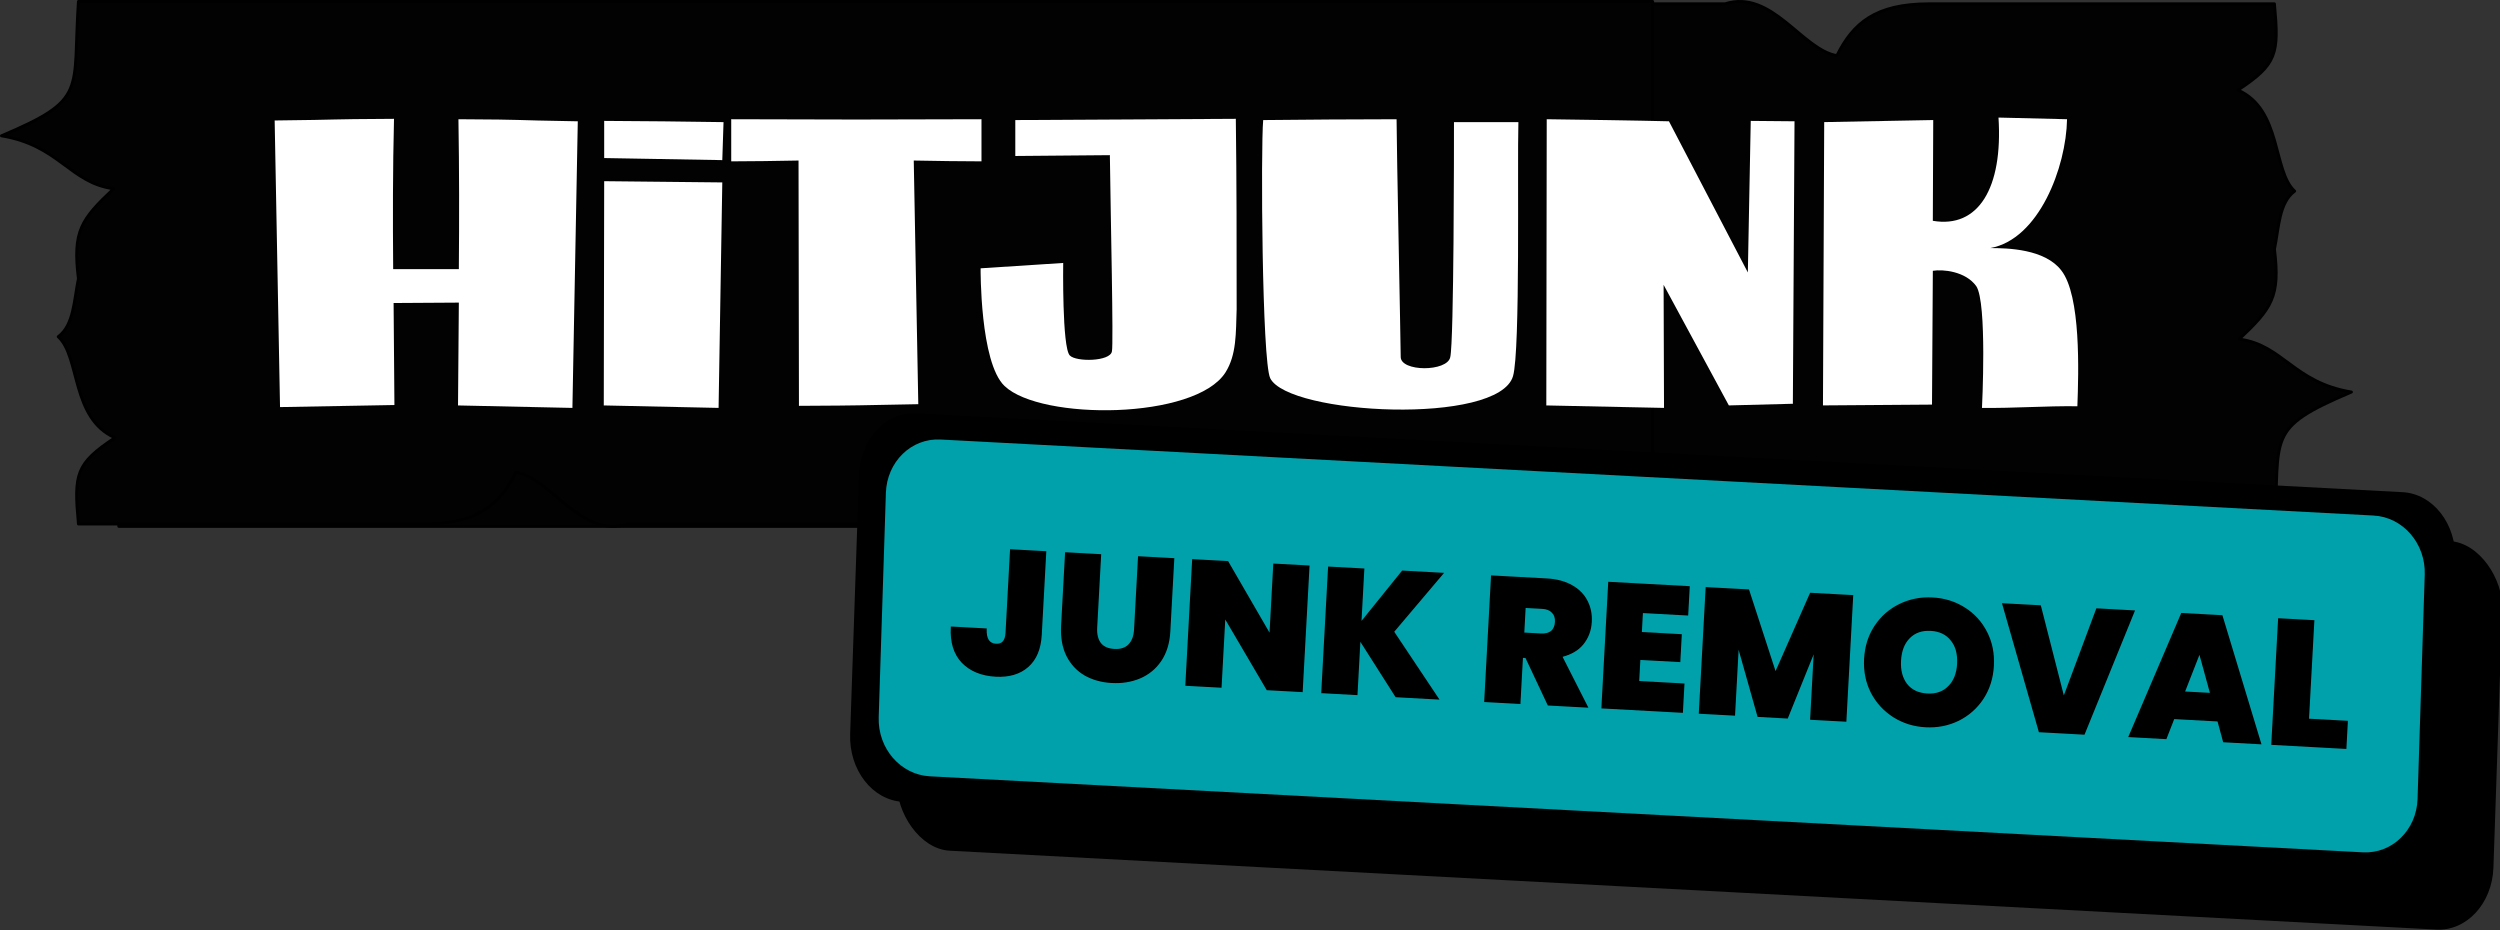
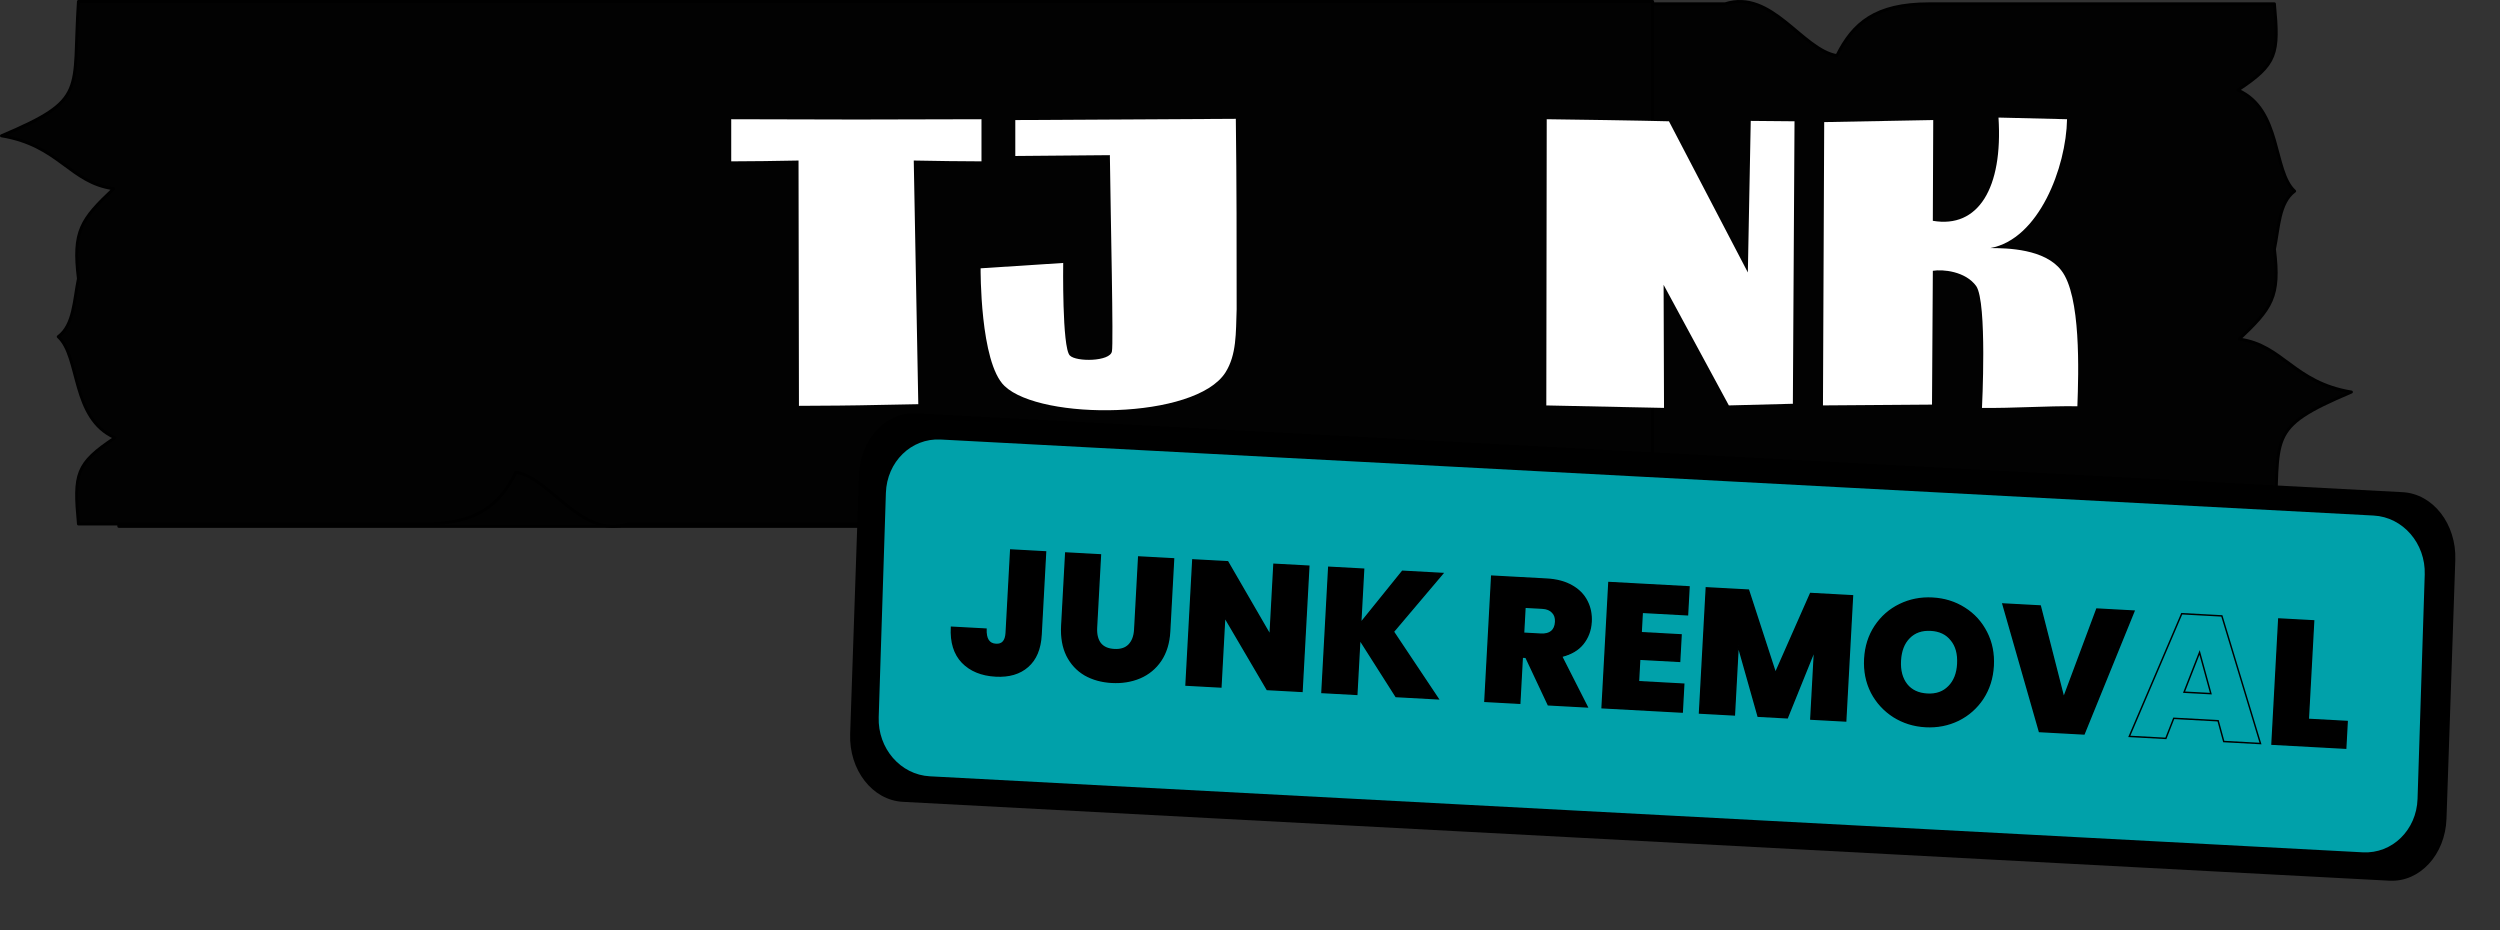
<svg xmlns="http://www.w3.org/2000/svg" xmlns:ns1="http://sodipodi.sourceforge.net/DTD/sodipodi-0.dtd" xmlns:ns2="http://www.inkscape.org/namespaces/inkscape" ns1:docname="HitJunk Logo j white Button.svg" ns2:version="1.0 (4035a4fb49, 2020-05-01)" id="svg1064" viewBox="0 0 214.185 79.695" height="79.695mm" width="214.185mm">
  <rect x="0" y="0" width="214.185" height="79.695" fill="#333333" stroke="none" />
  <defs id="defs1058" />
  <g transform="translate(-52.597,-136.62)" id="layer1" ns2:groupmode="layer" ns2:label="Layer 1">
    <path ns1:nodetypes="ccccccccccccc" d="M 62.777,136.949 H 200.387 c 4.022,-1.28 6.591,3.941 9.583,4.438 1.388,-2.779 3.289,-4.438 7.897,-4.438 h 29.588 c 0.402,4.303 0.232,5.17 -3.127,7.39 3.759,1.655 2.972,6.939 4.859,8.656 -1.35,0.994 -1.349,3.147 -1.731,4.97 0.508,4.084 -0.227,5.073 -3.016,7.707 3.759,0.509 4.653,3.717 9.61,4.535 -7.448,3.154 -6.07,3.742 -6.594,11.508 H 62.777 Z" style="fill:#020202;fill-opacity:1;stroke:#000000;stroke-width:0.255;stroke-linecap:square;stroke-linejoin:round;stroke-miterlimit:4;stroke-dasharray:none;paint-order:markers fill stroke" id="path921" />
    <path id="path923" style="fill:#020202;fill-opacity:1;stroke:#000000;stroke-width:0.255;stroke-linecap:square;stroke-linejoin:round;stroke-miterlimit:4;stroke-dasharray:none;paint-order:markers fill stroke" d="m 194.182,181.513 h -87.796 c -4.022,1.28 -6.591,-3.941 -9.583,-4.438 -1.388,2.779 -3.289,4.438 -7.897,4.438 H 59.319 c -0.402,-4.303 -0.232,-5.17 3.127,-7.39 -3.759,-1.655 -2.972,-6.939 -4.859,-8.656 1.35,-0.994 1.349,-3.147 1.731,-4.97 -0.508,-4.084 0.227,-5.073 3.016,-7.707 -3.759,-0.509 -4.653,-3.717 -9.61,-4.535 7.448,-3.154 6.07,-3.742 6.594,-11.508 H 194.182 Z" ns1:nodetypes="ccccccccccccc" />
-     <rect transform="matrix(0.999,0.053,-0.034,0.999,0,0)" style="fill:#000000;fill-opacity:1;stroke:none;stroke-width:3.636;stroke-linecap:square;stroke-linejoin:round;stroke-miterlimit:4;stroke-dasharray:none;paint-order:markers fill stroke" id="rect927" width="136.902" height="33.32" x="136.277" y="168.914" rx="4.707" ry="5.564" />
    <g style="font-style:normal;font-variant:normal;font-weight:normal;font-stretch:normal;font-size:35.382px;line-height:0.3;font-family:Blufer;-inkscape-font-specification:'Blufer, Normal';font-variant-ligatures:normal;font-variant-caps:normal;font-variant-numeric:normal;font-variant-east-asian:normal;word-spacing:0px;fill:#ffffff;stroke-width:0.885" id="text931" aria-label="HitJunk">
-       <path id="path1770" style="font-style:normal;font-variant:normal;font-weight:normal;font-stretch:normal;font-size:35.382px;font-family:Blufer;-inkscape-font-specification:'Blufer, Normal';font-variant-ligatures:normal;font-variant-caps:normal;font-variant-numeric:normal;font-variant-east-asian:normal;fill:#ffffff;stroke-width:0.885" d="m 91.873,146.835 c 0.071,4.352 0.071,8.527 0.035,12.844 h -5.626 c -0.035,-4.352 -0.035,-8.527 0.071,-12.879 -6.475,0.035 -3.821,0.071 -10.225,0.142 l 0.46,24.555 9.801,-0.177 -0.071,-8.739 5.59,-0.035 -0.071,8.81 9.801,0.212 0.46,-24.555 c -6.439,-0.106 -3.75,-0.142 -10.225,-0.177 z" />
-       <path id="path1772" style="font-style:normal;font-variant:normal;font-weight:normal;font-stretch:normal;font-size:35.382px;font-family:Blufer;-inkscape-font-specification:'Blufer, Normal';font-variant-ligatures:normal;font-variant-caps:normal;font-variant-numeric:normal;font-variant-east-asian:normal;fill:#ffffff;stroke-width:0.885" d="m 104.36,146.977 v 3.184 l 10.119,0.177 0.106,-3.255 c -6.404,-0.071 -3.75,-0.071 -10.225,-0.106 z m -0.035,24.378 9.836,0.212 0.318,-19.318 -10.119,-0.106 z" />
      <path id="path1774" style="font-style:normal;font-variant:normal;font-weight:normal;font-stretch:normal;font-size:35.382px;font-family:Blufer;-inkscape-font-specification:'Blufer, Normal';font-variant-ligatures:normal;font-variant-caps:normal;font-variant-numeric:normal;font-variant-east-asian:normal;fill:#ffffff;stroke-width:0.885" d="m 136.685,146.835 c -7.501,0.035 -13.976,0.035 -21.441,0 v 3.609 c 1.981,0 3.68,-0.035 5.767,-0.071 l 0.035,21.017 c 6.475,-0.035 3.821,-0.035 10.225,-0.142 l -0.389,-20.875 c 2.123,0.035 3.821,0.071 5.803,0.071 z" />
      <path id="path1776" style="font-style:normal;font-variant:normal;font-weight:normal;font-stretch:normal;font-size:35.382px;font-family:Blufer;-inkscape-font-specification:'Blufer, Normal';font-variant-ligatures:normal;font-variant-caps:normal;font-variant-numeric:normal;font-variant-east-asian:normal;fill:#ffffff;stroke-width:0.885" d="m 158.476,146.8 -18.894,0.106 v 3.078 l 8.102,-0.071 c 0.071,5.555 0.318,16.134 0.177,16.806 -0.142,0.885 -3.078,0.92 -3.609,0.354 -0.672,-0.672 -0.566,-7.926 -0.566,-7.926 l -7.076,0.46 c 0,0 -0.071,8.067 2.052,10.084 3.114,2.972 16.346,2.901 18.929,-1.168 0.955,-1.521 0.885,-3.361 0.955,-5.413 0,-5.413 0,-10.933 -0.071,-16.311 z" />
-       <path id="path1778" style="font-style:normal;font-variant:normal;font-weight:normal;font-stretch:normal;font-size:35.382px;font-family:Blufer;-inkscape-font-specification:'Blufer, Normal';font-variant-ligatures:normal;font-variant-caps:normal;font-variant-numeric:normal;font-variant-east-asian:normal;fill:#ffffff;stroke-width:0.885" d="m 182.685,147.083 h -5.52 c 0,1.911 0,18.752 -0.318,20.132 -0.248,1.274 -4.281,1.274 -4.246,-0.035 0,-0.955 -0.354,-18.222 -0.354,-20.344 -7.89,0.035 -3.609,0 -11.428,0.071 -0.212,2.371 -0.106,20.628 0.601,22.114 1.557,3.149 19.566,4.069 20.804,-0.177 0.637,-2.194 0.354,-17.974 0.46,-21.76 z" />
      <path id="path1780" style="font-style:normal;font-variant:normal;font-weight:normal;font-stretch:normal;font-size:35.382px;font-family:Blufer;-inkscape-font-specification:'Blufer, Normal';font-variant-ligatures:normal;font-variant-caps:normal;font-variant-numeric:normal;font-variant-east-asian:normal;fill:#ffffff;stroke-width:0.885" d="m 202.59,146.977 -0.248,12.985 -6.758,-12.95 c -2.76,-0.071 -7.713,-0.142 -10.473,-0.177 l -0.035,24.52 10.084,0.212 -0.035,-10.544 5.59,10.331 5.484,-0.142 0.142,-24.201 z" />
      <path id="path1782" style="font-style:normal;font-variant:normal;font-weight:normal;font-stretch:normal;font-size:35.382px;font-family:Blufer;-inkscape-font-specification:'Blufer, Normal';font-variant-ligatures:normal;font-variant-caps:normal;font-variant-numeric:normal;font-variant-east-asian:normal;fill:#ffffff;stroke-width:0.885" d="m 218.12,171.284 0.071,-11.464 c 0.849,-0.142 2.795,0.035 3.715,1.309 0.955,1.38 0.495,10.438 0.495,10.438 2.724,0.035 5.449,-0.177 8.173,-0.142 0.106,-2.901 0.318,-9.482 -1.38,-11.641 -1.415,-1.84 -4.6,-1.911 -6.086,-1.911 4.175,-0.743 6.51,-6.935 6.581,-11.039 0,0 -5.767,-0.142 -5.873,-0.142 0.389,6.05 -1.734,9.518 -5.626,8.845 l 0.035,-8.633 -9.341,0.177 -0.106,24.272 z" />
    </g>
    <path d="m 136.824,164.943 h 127.488 c 2.608,0 4.707,2.481 4.707,5.564 v 22.192 c 0,3.082 -2.099,5.564 -4.707,5.564 H 136.824 c -2.608,0 -4.707,-2.481 -4.707,-5.564 v -22.192 c 0,-3.082 2.099,-5.564 4.707,-5.564 z" transform="matrix(0.999,0.053,-0.034,0.999,0,0)" style="fill:#000000;fill-opacity:1;stroke:none;stroke-width:3.636;stroke-linecap:square;stroke-linejoin:round;stroke-miterlimit:4;stroke-dasharray:none;paint-order:markers fill stroke" id="rect933" />
    <path d="m 138.668,167.093 h 122.895 c 2.514,0 4.538,2.151 4.538,4.823 v 19.236 c 0,2.672 -2.024,4.823 -4.538,4.823 H 138.668 c -2.514,0 -4.538,-2.151 -4.538,-4.823 v -19.236 c 0,-2.672 2.024,-4.823 4.538,-4.823 z" transform="matrix(0.999,0.053,-0.032,0.999,0,0)" style="fill:#00a1aa;fill-opacity:1;stroke:none;stroke-width:1.652;stroke-linecap:square;stroke-linejoin:round;paint-order:markers fill stroke" id="rect935" />
    <g id="g2091">
      <path style="color:#000000;font-style:normal;font-variant:normal;font-weight:800;font-stretch:normal;font-size:medium;line-height:0.3;font-family:poppins;-inkscape-font-specification:'poppins Ultra-Bold';font-variant-ligatures:normal;font-variant-position:normal;font-variant-caps:normal;font-variant-numeric:normal;font-variant-alternates:normal;font-variant-east-asian:normal;font-feature-settings:normal;font-variation-settings:normal;text-indent:0;text-align:start;text-decoration:none;text-decoration-line:none;text-decoration-style:solid;text-decoration-color:#000000;letter-spacing:normal;word-spacing:0px;text-transform:none;writing-mode:lr-tb;direction:ltr;text-orientation:mixed;dominant-baseline:auto;baseline-shift:baseline;text-anchor:start;white-space:normal;shape-padding:0;shape-margin:0;inline-size:0;clip-rule:nonzero;display:inline;overflow:visible;visibility:visible;isolation:auto;mix-blend-mode:normal;color-interpolation:sRGB;color-interpolation-filters:linearRGB;solid-color:#000000;solid-opacity:1;vector-effect:none;fill:#000000;fill-opacity:1;fill-rule:nonzero;stroke:none;stroke-width:0.126;stroke-linecap:butt;stroke-linejoin:miter;stroke-miterlimit:4;stroke-dasharray:none;stroke-dashoffset:0;stroke-opacity:1;color-rendering:auto;image-rendering:auto;shape-rendering:auto;text-rendering:auto;enable-background:accumulate;stop-color:#000000" d="m 142.173,183.903 -0.386,7.103 c -0.066,1.207 -0.445,2.111 -1.139,2.714 -0.684,0.603 -1.598,0.874 -2.744,0.812 -1.217,-0.066 -2.172,-0.459 -2.865,-1.178 -0.683,-0.719 -0.99,-1.717 -0.92,-2.994 l 2.951,0.161 c -0.036,0.842 0.251,1.28 0.859,1.313 0.548,0.03 0.84,-0.3 0.878,-0.99 l 0.386,-7.103 z" id="path1950" />
      <path style="color:#000000;font-style:normal;font-variant:normal;font-weight:800;font-stretch:normal;font-size:medium;line-height:0.3;font-family:poppins;-inkscape-font-specification:'poppins Ultra-Bold';font-variant-ligatures:normal;font-variant-position:normal;font-variant-caps:normal;font-variant-numeric:normal;font-variant-alternates:normal;font-variant-east-asian:normal;font-feature-settings:normal;font-variation-settings:normal;text-indent:0;text-align:start;text-decoration:none;text-decoration-line:none;text-decoration-style:solid;text-decoration-color:#000000;letter-spacing:normal;word-spacing:0px;text-transform:none;writing-mode:lr-tb;direction:ltr;text-orientation:mixed;dominant-baseline:auto;baseline-shift:baseline;text-anchor:start;white-space:normal;shape-padding:0;shape-margin:0;inline-size:0;clip-rule:nonzero;display:inline;overflow:visible;visibility:visible;isolation:auto;mix-blend-mode:normal;color-interpolation:sRGB;color-interpolation-filters:linearRGB;solid-color:#000000;solid-opacity:1;vector-effect:none;fill:#000000;fill-opacity:1;fill-rule:nonzero;stroke:none;stroke-width:0.126;stroke-linecap:butt;stroke-linejoin:miter;stroke-miterlimit:4;stroke-dasharray:none;stroke-dashoffset:0;stroke-opacity:1;color-rendering:auto;image-rendering:auto;shape-rendering:auto;text-rendering:auto;enable-background:accumulate;stop-color:#000000" d="m 139.133,183.674 -0.39,7.165 c -0.018,0.336 -0.101,0.577 -0.233,0.727 -0.133,0.15 -0.318,0.217 -0.578,0.203 -0.29,-0.016 -0.49,-0.121 -0.622,-0.323 -0.132,-0.202 -0.196,-0.51 -0.179,-0.923 l 0.003,-0.062 -3.076,-0.167 -0.003,0.062 c -0.07,1.289 0.241,2.309 0.938,3.042 0.705,0.732 1.678,1.13 2.906,1.197 1.157,0.063 2.092,-0.21 2.789,-0.826 0.709,-0.616 1.095,-1.541 1.161,-2.759 l 0.39,-7.165 -0.064,-0.004 z m 0.118,0.134 2.855,0.155 -0.383,7.038 c -0.065,1.195 -0.439,2.08 -1.117,2.67 -0.67,0.591 -1.566,0.858 -2.7,0.796 -1.205,-0.066 -2.141,-0.451 -2.822,-1.157 -0.656,-0.691 -0.949,-1.653 -0.895,-2.883 l 2.83,0.154 c -0.007,0.39 0.042,0.713 0.186,0.933 0.154,0.235 0.402,0.364 0.721,0.382 0.287,0.016 0.521,-0.066 0.68,-0.247 0.16,-0.18 0.244,-0.45 0.263,-0.803 z" id="path1952" />
      <path style="color:#000000;font-style:normal;font-variant:normal;font-weight:800;font-stretch:normal;font-size:medium;line-height:0.3;font-family:poppins;-inkscape-font-specification:'poppins Ultra-Bold';font-variant-ligatures:normal;font-variant-position:normal;font-variant-caps:normal;font-variant-numeric:normal;font-variant-alternates:normal;font-variant-east-asian:normal;font-feature-settings:normal;font-variation-settings:normal;text-indent:0;text-align:start;text-decoration:none;text-decoration-line:none;text-decoration-style:solid;text-decoration-color:#000000;letter-spacing:normal;word-spacing:0px;text-transform:none;writing-mode:lr-tb;direction:ltr;text-orientation:mixed;dominant-baseline:auto;baseline-shift:baseline;text-anchor:start;white-space:normal;shape-padding:0;shape-margin:0;inline-size:0;clip-rule:nonzero;display:inline;overflow:visible;visibility:visible;isolation:auto;mix-blend-mode:normal;color-interpolation:sRGB;color-interpolation-filters:linearRGB;solid-color:#000000;solid-opacity:1;vector-effect:none;fill:#000000;fill-opacity:1;fill-rule:nonzero;stroke:none;stroke-width:0.126;stroke-linecap:butt;stroke-linejoin:miter;stroke-miterlimit:4;stroke-dasharray:none;stroke-dashoffset:0;stroke-opacity:1;color-rendering:auto;image-rendering:auto;shape-rendering:auto;text-rendering:auto;enable-background:accumulate;stop-color:#000000" d="m 146.872,184.158 -0.338,6.221 c -0.032,0.578 0.076,1.031 0.323,1.36 0.257,0.329 0.659,0.509 1.206,0.539 0.548,0.03 0.967,-0.105 1.258,-0.404 0.302,-0.309 0.468,-0.747 0.499,-1.315 l 0.338,-6.221 2.981,0.162 -0.338,6.221 c -0.053,0.984 -0.307,1.814 -0.761,2.491 -0.453,0.667 -1.049,1.158 -1.789,1.474 -0.729,0.306 -1.529,0.435 -2.401,0.388 -0.872,-0.047 -1.643,-0.262 -2.314,-0.645 -0.66,-0.392 -1.169,-0.943 -1.527,-1.654 -0.348,-0.71 -0.495,-1.563 -0.441,-2.556 l 0.338,-6.221 z" id="path1956" />
      <path style="color:#000000;font-style:normal;font-variant:normal;font-weight:800;font-stretch:normal;font-size:medium;line-height:0.3;font-family:poppins;-inkscape-font-specification:'poppins Ultra-Bold';font-variant-ligatures:normal;font-variant-position:normal;font-variant-caps:normal;font-variant-numeric:normal;font-variant-alternates:normal;font-variant-east-asian:normal;font-feature-settings:normal;font-variation-settings:normal;text-indent:0;text-align:start;text-decoration:none;text-decoration-line:none;text-decoration-style:solid;text-decoration-color:#000000;letter-spacing:normal;word-spacing:0px;text-transform:none;writing-mode:lr-tb;direction:ltr;text-orientation:mixed;dominant-baseline:auto;baseline-shift:baseline;text-anchor:start;white-space:normal;shape-padding:0;shape-margin:0;inline-size:0;clip-rule:nonzero;display:inline;overflow:visible;visibility:visible;isolation:auto;mix-blend-mode:normal;color-interpolation:sRGB;color-interpolation-filters:linearRGB;solid-color:#000000;solid-opacity:1;vector-effect:none;fill:#000000;fill-opacity:1;fill-rule:nonzero;stroke:none;stroke-width:0.126;stroke-linecap:butt;stroke-linejoin:miter;stroke-miterlimit:4;stroke-dasharray:none;stroke-dashoffset:0;stroke-opacity:1;color-rendering:auto;image-rendering:auto;shape-rendering:auto;text-rendering:auto;enable-background:accumulate;stop-color:#000000" d="m 143.847,183.931 -0.342,6.284 c -0.054,1.002 0.095,1.865 0.448,2.587 l -1.1e-4,0.002 c 0.363,0.721 0.88,1.281 1.55,1.678 l 0.002,0.002 c 0.68,0.388 1.461,0.604 2.341,0.652 0.88,0.048 1.691,-0.082 2.429,-0.392 0.75,-0.32 1.357,-0.821 1.816,-1.497 0.461,-0.688 0.719,-1.53 0.773,-2.522 l 0.342,-6.284 -3.109,-0.169 -0.342,6.284 c -0.03,0.557 -0.191,0.979 -0.48,1.275 -0.276,0.284 -0.673,0.415 -1.208,0.386 -0.535,-0.029 -0.915,-0.203 -1.159,-0.515 -0.235,-0.313 -0.341,-0.749 -0.31,-1.318 l 0.342,-6.284 -0.064,-0.004 z m 0.12,0.134 2.84,0.154 -0.335,6.157 c -0.032,0.588 0.077,1.057 0.335,1.401 l 0.002,1.1e-4 c 0.27,0.346 0.693,0.533 1.253,0.563 0.56,0.03 1.001,-0.109 1.306,-0.424 0.314,-0.322 0.484,-0.776 0.516,-1.355 l 0.335,-6.157 2.855,0.155 -0.335,6.157 c -0.053,0.975 -0.303,1.793 -0.75,2.459 -0.447,0.657 -1.032,1.14 -1.761,1.451 -0.719,0.302 -1.51,0.428 -2.374,0.381 -0.864,-0.047 -1.624,-0.258 -2.285,-0.635 -0.65,-0.386 -1.149,-0.928 -1.502,-1.629 -0.342,-0.699 -0.487,-1.539 -0.434,-2.523 z" id="path1958" />
      <path style="color:#000000;font-style:normal;font-variant:normal;font-weight:800;font-stretch:normal;font-size:medium;line-height:0.3;font-family:poppins;-inkscape-font-specification:'poppins Ultra-Bold';font-variant-ligatures:normal;font-variant-position:normal;font-variant-caps:normal;font-variant-numeric:normal;font-variant-alternates:normal;font-variant-east-asian:normal;font-feature-settings:normal;font-variation-settings:normal;text-indent:0;text-align:start;text-decoration:none;text-decoration-line:none;text-decoration-style:solid;text-decoration-color:#000000;letter-spacing:normal;word-spacing:0px;text-transform:none;writing-mode:lr-tb;direction:ltr;text-orientation:mixed;dominant-baseline:auto;baseline-shift:baseline;text-anchor:start;white-space:normal;shape-padding:0;shape-margin:0;inline-size:0;clip-rule:nonzero;display:inline;overflow:visible;visibility:visible;isolation:auto;mix-blend-mode:normal;color-interpolation:sRGB;color-interpolation-filters:linearRGB;solid-color:#000000;solid-opacity:1;vector-effect:none;fill:#000000;fill-opacity:1;fill-rule:nonzero;stroke:none;stroke-width:0.126;stroke-linecap:butt;stroke-linejoin:miter;stroke-miterlimit:4;stroke-dasharray:none;stroke-dashoffset:0;stroke-opacity:1;color-rendering:auto;image-rendering:auto;shape-rendering:auto;text-rendering:auto;enable-background:accumulate;stop-color:#000000" d="m 164.143,195.852 -2.981,-0.162 -3.644,-6.208 -0.326,5.992 -2.981,-0.162 0.583,-10.722 2.981,0.162 3.639,6.284 0.33,-6.068 2.981,0.162 z" id="path1962" />
-       <path style="color:#000000;font-style:normal;font-variant:normal;font-weight:800;font-stretch:normal;font-size:medium;line-height:0.3;font-family:poppins;-inkscape-font-specification:'poppins Ultra-Bold';font-variant-ligatures:normal;font-variant-position:normal;font-variant-caps:normal;font-variant-numeric:normal;font-variant-alternates:normal;font-variant-east-asian:normal;font-feature-settings:normal;font-variation-settings:normal;text-indent:0;text-align:start;text-decoration:none;text-decoration-line:none;text-decoration-style:solid;text-decoration-color:#000000;letter-spacing:normal;word-spacing:0px;text-transform:none;writing-mode:lr-tb;direction:ltr;text-orientation:mixed;dominant-baseline:auto;baseline-shift:baseline;text-anchor:start;white-space:normal;shape-padding:0;shape-margin:0;inline-size:0;clip-rule:nonzero;display:inline;overflow:visible;visibility:visible;isolation:auto;mix-blend-mode:normal;color-interpolation:sRGB;color-interpolation-filters:linearRGB;solid-color:#000000;solid-opacity:1;vector-effect:none;fill:#000000;fill-opacity:1;fill-rule:nonzero;stroke:none;stroke-width:0.126;stroke-linecap:butt;stroke-linejoin:miter;stroke-miterlimit:4;stroke-dasharray:none;stroke-dashoffset:0;stroke-opacity:1;color-rendering:auto;image-rendering:auto;shape-rendering:auto;text-rendering:auto;enable-background:accumulate;stop-color:#000000" d="m 154.735,184.523 -0.59,10.849 3.107,0.169 0.318,-5.849 3.555,6.059 3.077,0.167 0.003,-0.064 0.587,-10.785 -3.107,-0.169 -0.322,5.921 -3.551,-6.132 z m 0.12,0.134 2.882,0.157 3.73,6.439 0.338,-6.217 2.855,0.155 -0.577,10.596 -2.884,-0.157 -3.732,-6.361 -0.334,6.139 -2.855,-0.155 z" id="path1964" />
+       <path style="color:#000000;font-style:normal;font-variant:normal;font-weight:800;font-stretch:normal;font-size:medium;line-height:0.3;font-family:poppins;-inkscape-font-specification:'poppins Ultra-Bold';font-variant-ligatures:normal;font-variant-position:normal;font-variant-caps:normal;font-variant-numeric:normal;font-variant-alternates:normal;font-variant-east-asian:normal;font-feature-settings:normal;font-variation-settings:normal;text-indent:0;text-align:start;text-decoration:none;text-decoration-line:none;text-decoration-style:solid;text-decoration-color:#000000;letter-spacing:normal;word-spacing:0px;text-transform:none;writing-mode:lr-tb;direction:ltr;text-orientation:mixed;dominant-baseline:auto;baseline-shift:baseline;text-anchor:start;white-space:normal;shape-padding:0;shape-margin:0;inline-size:0;clip-rule:nonzero;display:inline;overflow:visible;visibility:visible;isolation:auto;mix-blend-mode:normal;color-interpolation:sRGB;color-interpolation-filters:linearRGB;solid-color:#000000;solid-opacity:1;vector-effect:none;fill:#000000;fill-opacity:1;fill-rule:nonzero;stroke:none;stroke-width:0.126;stroke-linecap:butt;stroke-linejoin:miter;stroke-miterlimit:4;stroke-dasharray:none;stroke-dashoffset:0;stroke-opacity:1;color-rendering:auto;image-rendering:auto;shape-rendering:auto;text-rendering:auto;enable-background:accumulate;stop-color:#000000" d="m 154.735,184.523 -0.59,10.849 3.107,0.169 0.318,-5.849 3.555,6.059 3.077,0.167 0.003,-0.064 0.587,-10.785 -3.107,-0.169 -0.322,5.921 -3.551,-6.132 z m 0.12,0.134 2.882,0.157 3.73,6.439 0.338,-6.217 2.855,0.155 -0.577,10.596 -2.884,-0.157 -3.732,-6.361 -0.334,6.139 -2.855,-0.155 " id="path1964" />
      <path style="color:#000000;font-style:normal;font-variant:normal;font-weight:800;font-stretch:normal;font-size:medium;line-height:0.3;font-family:poppins;-inkscape-font-specification:'poppins Ultra-Bold';font-variant-ligatures:normal;font-variant-position:normal;font-variant-caps:normal;font-variant-numeric:normal;font-variant-alternates:normal;font-variant-east-asian:normal;font-feature-settings:normal;font-variation-settings:normal;text-indent:0;text-align:start;text-decoration:none;text-decoration-line:none;text-decoration-style:solid;text-decoration-color:#000000;letter-spacing:normal;word-spacing:0px;text-transform:none;writing-mode:lr-tb;direction:ltr;text-orientation:mixed;dominant-baseline:auto;baseline-shift:baseline;text-anchor:start;white-space:normal;shape-padding:0;shape-margin:0;inline-size:0;clip-rule:nonzero;display:inline;overflow:visible;visibility:visible;isolation:auto;mix-blend-mode:normal;color-interpolation:sRGB;color-interpolation-filters:linearRGB;solid-color:#000000;solid-opacity:1;vector-effect:none;fill:#000000;fill-opacity:1;fill-rule:nonzero;stroke:none;stroke-width:0.126;stroke-linecap:butt;stroke-linejoin:miter;stroke-miterlimit:4;stroke-dasharray:none;stroke-dashoffset:0;stroke-opacity:1;color-rendering:auto;image-rendering:auto;shape-rendering:auto;text-rendering:auto;enable-background:accumulate;stop-color:#000000" d="m 172.198,196.29 -3.106,-4.883 -0.256,4.7 -2.981,-0.162 0.583,-10.722 2.981,0.162 -0.252,4.624 3.582,-4.442 3.437,0.187 -4.222,4.987 3.837,5.746 z" id="path1968" />
      <path style="color:#000000;font-style:normal;font-variant:normal;font-weight:800;font-stretch:normal;font-size:medium;line-height:0.3;font-family:poppins;-inkscape-font-specification:'poppins Ultra-Bold';font-variant-ligatures:normal;font-variant-position:normal;font-variant-caps:normal;font-variant-numeric:normal;font-variant-alternates:normal;font-variant-east-asian:normal;font-feature-settings:normal;font-variation-settings:normal;text-indent:0;text-align:start;text-decoration:none;text-decoration-line:none;text-decoration-style:solid;text-decoration-color:#000000;letter-spacing:normal;word-spacing:0px;text-transform:none;writing-mode:lr-tb;direction:ltr;text-orientation:mixed;dominant-baseline:auto;baseline-shift:baseline;text-anchor:start;white-space:normal;shape-padding:0;shape-margin:0;inline-size:0;clip-rule:nonzero;display:inline;overflow:visible;visibility:visible;isolation:auto;mix-blend-mode:normal;color-interpolation:sRGB;color-interpolation-filters:linearRGB;solid-color:#000000;solid-opacity:1;vector-effect:none;fill:#000000;fill-opacity:1;fill-rule:nonzero;stroke:none;stroke-width:0.126;stroke-linecap:butt;stroke-linejoin:miter;stroke-miterlimit:4;stroke-dasharray:none;stroke-dashoffset:0;stroke-opacity:1;color-rendering:auto;image-rendering:auto;shape-rendering:auto;text-rendering:auto;enable-background:accumulate;stop-color:#000000" d="m 166.38,185.157 -0.59,10.849 3.107,0.169 0.249,-4.567 3.018,4.745 0.031,0.002 3.731,0.203 -3.879,-5.813 4.273,-5.047 -3.596,-0.196 -3.48,4.313 0.244,-4.489 z m 0.12,0.134 2.853,0.155 -0.259,4.755 3.685,-4.568 3.278,0.178 -4.17,4.925 3.793,5.681 -3.444,-0.187 -3.197,-5.021 -0.263,4.833 -2.853,-0.155 z" id="path1970" />
      <path style="color:#000000;font-style:normal;font-variant:normal;font-weight:800;font-stretch:normal;font-size:medium;line-height:0.3;font-family:poppins;-inkscape-font-specification:'poppins Ultra-Bold';font-variant-ligatures:normal;font-variant-position:normal;font-variant-caps:normal;font-variant-numeric:normal;font-variant-alternates:normal;font-variant-east-asian:normal;font-feature-settings:normal;font-variation-settings:normal;text-indent:0;text-align:start;text-decoration:none;text-decoration-line:none;text-decoration-style:solid;text-decoration-color:#000000;letter-spacing:normal;word-spacing:0px;text-transform:none;writing-mode:lr-tb;direction:ltr;text-orientation:mixed;dominant-baseline:auto;baseline-shift:baseline;text-anchor:start;white-space:normal;shape-padding:0;shape-margin:0;inline-size:0;clip-rule:nonzero;display:inline;overflow:visible;visibility:visible;isolation:auto;mix-blend-mode:normal;color-interpolation:sRGB;color-interpolation-filters:linearRGB;solid-color:#000000;solid-opacity:1;vector-effect:none;fill:#000000;fill-opacity:1;fill-rule:nonzero;stroke:none;stroke-width:0.126;stroke-linecap:butt;stroke-linejoin:miter;stroke-miterlimit:4;stroke-dasharray:none;stroke-dashoffset:0;stroke-opacity:1;color-rendering:auto;image-rendering:auto;shape-rendering:auto;text-rendering:auto;enable-background:accumulate;stop-color:#000000" d="m 185.247,197 -1.914,-4.07 -0.319,-0.017 -0.215,3.954 -2.981,-0.162 0.583,-10.722 4.7,0.256 c 0.862,0.047 1.584,0.239 2.165,0.575 0.582,0.327 1.011,0.762 1.287,1.306 0.276,0.534 0.396,1.125 0.361,1.774 -0.04,0.73 -0.278,1.363 -0.713,1.898 -0.425,0.526 -1.029,0.885 -1.813,1.076 l 2.191,4.314 z m -2.123,-6.126 1.475,0.08 c 0.406,0.022 0.715,-0.058 0.928,-0.239 0.213,-0.182 0.33,-0.455 0.35,-0.82 0.019,-0.345 -0.073,-0.619 -0.276,-0.823 -0.192,-0.214 -0.485,-0.331 -0.881,-0.353 l -1.475,-0.08 z" id="path1974" />
      <path style="color:#000000;font-style:normal;font-variant:normal;font-weight:800;font-stretch:normal;font-size:medium;line-height:0.3;font-family:poppins;-inkscape-font-specification:'poppins Ultra-Bold';font-variant-ligatures:normal;font-variant-position:normal;font-variant-caps:normal;font-variant-numeric:normal;font-variant-alternates:normal;font-variant-east-asian:normal;font-feature-settings:normal;font-variation-settings:normal;text-indent:0;text-align:start;text-decoration:none;text-decoration-line:none;text-decoration-style:solid;text-decoration-color:#000000;letter-spacing:normal;word-spacing:0px;text-transform:none;writing-mode:lr-tb;direction:ltr;text-orientation:mixed;dominant-baseline:auto;baseline-shift:baseline;text-anchor:start;white-space:normal;shape-padding:0;shape-margin:0;inline-size:0;clip-rule:nonzero;display:inline;overflow:visible;visibility:visible;isolation:auto;mix-blend-mode:normal;color-interpolation:sRGB;color-interpolation-filters:linearRGB;solid-color:#000000;solid-opacity:1;vector-effect:none;fill:#000000;fill-opacity:1;fill-rule:nonzero;stroke:none;stroke-width:0.126;stroke-linecap:butt;stroke-linejoin:miter;stroke-miterlimit:4;stroke-dasharray:none;stroke-dashoffset:0;stroke-opacity:1;color-rendering:auto;image-rendering:auto;shape-rendering:auto;text-rendering:auto;enable-background:accumulate;stop-color:#000000" d="m 180.341,185.916 -0.59,10.849 3.107,0.169 0.215,-3.955 0.218,0.012 1.914,4.071 0.037,0.002 3.44,0.187 -2.214,-4.361 c 0.753,-0.199 1.36,-0.541 1.779,-1.059 0.444,-0.546 0.687,-1.192 0.727,-1.934 0.036,-0.658 -0.086,-1.262 -0.367,-1.806 -0.281,-0.555 -0.719,-1.001 -1.31,-1.333 l -0.002,-1.1e-4 c -0.592,-0.342 -1.324,-0.536 -2.192,-0.583 z m 0.118,0.134 4.638,0.252 c 0.854,0.046 1.565,0.236 2.136,0.566 l 0.002,1.1e-4 c 0.573,0.321 0.991,0.747 1.26,1.279 0.271,0.523 0.39,1.103 0.355,1.743 -0.039,0.718 -0.272,1.336 -0.7,1.861 -0.416,0.514 -1.006,0.867 -1.779,1.055 l -0.077,0.017 2.176,4.289 -3.183,-0.173 -1.914,-4.071 -0.421,-0.023 -0.215,3.955 -2.855,-0.155 z m 2.726,2.523 -0.129,2.362 0.064,0.004 1.474,0.08 c 0.416,0.023 0.743,-0.059 0.972,-0.254 0.228,-0.195 0.351,-0.487 0.372,-0.864 0.019,-0.357 -0.077,-0.653 -0.291,-0.871 -0.205,-0.229 -0.518,-0.351 -0.924,-0.373 z m 0.12,0.134 1.412,0.077 c 0.385,0.021 0.659,0.133 0.837,0.331 l 0.002,0.002 0.002,1.1e-4 c 0.189,0.191 0.275,0.445 0.257,0.777 -0.019,0.353 -0.13,0.606 -0.328,0.774 -0.197,0.168 -0.489,0.245 -0.885,0.224 l -1.412,-0.077 z" id="path1976" />
      <path style="color:#000000;font-style:normal;font-variant:normal;font-weight:800;font-stretch:normal;font-size:medium;line-height:0.3;font-family:poppins;-inkscape-font-specification:'poppins Ultra-Bold';font-variant-ligatures:normal;font-variant-position:normal;font-variant-caps:normal;font-variant-numeric:normal;font-variant-alternates:normal;font-variant-east-asian:normal;font-feature-settings:normal;font-variation-settings:normal;text-indent:0;text-align:start;text-decoration:none;text-decoration-line:none;text-decoration-style:solid;text-decoration-color:#000000;letter-spacing:normal;word-spacing:0px;text-transform:none;writing-mode:lr-tb;direction:ltr;text-orientation:mixed;dominant-baseline:auto;baseline-shift:baseline;text-anchor:start;white-space:normal;shape-padding:0;shape-margin:0;inline-size:0;clip-rule:nonzero;display:inline;overflow:visible;visibility:visible;isolation:auto;mix-blend-mode:normal;color-interpolation:sRGB;color-interpolation-filters:linearRGB;solid-color:#000000;solid-opacity:1;vector-effect:none;fill:#000000;fill-opacity:1;fill-rule:nonzero;stroke:none;stroke-width:0.126;stroke-linecap:butt;stroke-linejoin:miter;stroke-miterlimit:4;stroke-dasharray:none;stroke-dashoffset:0;stroke-opacity:1;color-rendering:auto;image-rendering:auto;shape-rendering:auto;text-rendering:auto;enable-background:accumulate;stop-color:#000000" d="m 193.292,189.079 -0.095,1.749 3.422,0.186 -0.123,2.266 -3.422,-0.186 -0.105,1.932 3.878,0.211 -0.13,2.388 -6.859,-0.373 0.583,-10.722 6.859,0.373 -0.13,2.388 z" id="path1980" />
      <path style="color:#000000;font-style:normal;font-variant:normal;font-weight:800;font-stretch:normal;font-size:medium;line-height:0.3;font-family:poppins;-inkscape-font-specification:'poppins Ultra-Bold';font-variant-ligatures:normal;font-variant-position:normal;font-variant-caps:normal;font-variant-numeric:normal;font-variant-alternates:normal;font-variant-east-asian:normal;font-feature-settings:normal;font-variation-settings:normal;text-indent:0;text-align:start;text-decoration:none;text-decoration-line:none;text-decoration-style:solid;text-decoration-color:#000000;letter-spacing:normal;word-spacing:0px;text-transform:none;writing-mode:lr-tb;direction:ltr;text-orientation:mixed;dominant-baseline:auto;baseline-shift:baseline;text-anchor:start;white-space:normal;shape-padding:0;shape-margin:0;inline-size:0;clip-rule:nonzero;display:inline;overflow:visible;visibility:visible;isolation:auto;mix-blend-mode:normal;color-interpolation:sRGB;color-interpolation-filters:linearRGB;solid-color:#000000;solid-opacity:1;vector-effect:none;fill:#000000;fill-opacity:1;fill-rule:nonzero;stroke:none;stroke-width:0.126;stroke-linecap:butt;stroke-linejoin:miter;stroke-miterlimit:4;stroke-dasharray:none;stroke-dashoffset:0;stroke-opacity:1;color-rendering:auto;image-rendering:auto;shape-rendering:auto;text-rendering:auto;enable-background:accumulate;stop-color:#000000" d="m 190.381,186.462 -0.59,10.849 6.986,0.38 0.137,-2.514 -3.879,-0.211 0.098,-1.806 3.423,0.186 0.13,-2.393 -3.423,-0.186 0.088,-1.623 3.879,0.211 0.137,-2.514 z m 0.12,0.134 6.732,0.366 -0.123,2.26 -3.877,-0.211 -0.004,0.064 -0.099,1.812 3.421,0.186 -0.116,2.139 -3.421,-0.186 -0.112,2.058 3.877,0.211 -0.123,2.262 -6.732,-0.366 z" id="path1982" />
      <path style="color:#000000;font-style:normal;font-variant:normal;font-weight:800;font-stretch:normal;font-size:medium;line-height:0.3;font-family:poppins;-inkscape-font-specification:'poppins Ultra-Bold';font-variant-ligatures:normal;font-variant-position:normal;font-variant-caps:normal;font-variant-numeric:normal;font-variant-alternates:normal;font-variant-east-asian:normal;font-feature-settings:normal;font-variation-settings:normal;text-indent:0;text-align:start;text-decoration:none;text-decoration-line:none;text-decoration-style:solid;text-decoration-color:#000000;letter-spacing:normal;word-spacing:0px;text-transform:none;writing-mode:lr-tb;direction:ltr;text-orientation:mixed;dominant-baseline:auto;baseline-shift:baseline;text-anchor:start;white-space:normal;shape-padding:0;shape-margin:0;inline-size:0;clip-rule:nonzero;display:inline;overflow:visible;visibility:visible;isolation:auto;mix-blend-mode:normal;color-interpolation:sRGB;color-interpolation-filters:linearRGB;solid-color:#000000;solid-opacity:1;vector-effect:none;fill:#000000;fill-opacity:1;fill-rule:nonzero;stroke:none;stroke-width:0.126;stroke-linecap:butt;stroke-linejoin:miter;stroke-miterlimit:4;stroke-dasharray:none;stroke-dashoffset:0;stroke-opacity:1;color-rendering:auto;image-rendering:auto;shape-rendering:auto;text-rendering:auto;enable-background:accumulate;stop-color:#000000" d="m 211.305,187.664 -0.583,10.722 -2.981,-0.162 0.322,-5.916 -2.345,5.806 -2.494,-0.136 -1.714,-6.073 -0.324,5.962 -2.981,-0.162 0.583,-10.722 3.605,0.196 2.313,7.112 3.01,-6.823 z" id="path1986" />
      <path style="color:#000000;font-style:normal;font-variant:normal;font-weight:800;font-stretch:normal;font-size:medium;line-height:0.3;font-family:poppins;-inkscape-font-specification:'poppins Ultra-Bold';font-variant-ligatures:normal;font-variant-position:normal;font-variant-caps:normal;font-variant-numeric:normal;font-variant-alternates:normal;font-variant-east-asian:normal;font-feature-settings:normal;font-variation-settings:normal;text-indent:0;text-align:start;text-decoration:none;text-decoration-line:none;text-decoration-style:solid;text-decoration-color:#000000;letter-spacing:normal;word-spacing:0px;text-transform:none;writing-mode:lr-tb;direction:ltr;text-orientation:mixed;dominant-baseline:auto;baseline-shift:baseline;text-anchor:start;white-space:normal;shape-padding:0;shape-margin:0;inline-size:0;clip-rule:nonzero;display:inline;overflow:visible;visibility:visible;isolation:auto;mix-blend-mode:normal;color-interpolation:sRGB;color-interpolation-filters:linearRGB;solid-color:#000000;solid-opacity:1;vector-effect:none;fill:#000000;fill-opacity:1;fill-rule:nonzero;stroke:none;stroke-width:0.126;stroke-linecap:butt;stroke-linejoin:miter;stroke-miterlimit:4;stroke-dasharray:none;stroke-dashoffset:0;stroke-opacity:1;color-rendering:auto;image-rendering:auto;shape-rendering:auto;text-rendering:auto;enable-background:accumulate;stop-color:#000000" d="m 198.728,186.917 -0.59,10.849 3.107,0.169 0.307,-5.646 1.624,5.751 2.584,0.141 2.22,-5.497 -0.305,5.601 3.107,0.169 0.59,-10.849 -0.062,-0.003 -3.633,-0.198 -2.961,6.712 -2.276,-6.997 z m 0.12,0.134 3.499,0.19 2.351,7.228 3.059,-6.934 3.481,0.189 -0.577,10.596 -2.853,-0.155 0.318,-5.853 -0.122,-0.028 -2.328,5.765 -2.405,-0.131 -1.7,-6.029 -0.124,0.013 -0.321,5.899 -2.855,-0.155 z" id="path1988" />
      <path style="color:#000000;font-style:normal;font-variant:normal;font-weight:800;font-stretch:normal;font-size:medium;line-height:0.3;font-family:poppins;-inkscape-font-specification:'poppins Ultra-Bold';font-variant-ligatures:normal;font-variant-position:normal;font-variant-caps:normal;font-variant-numeric:normal;font-variant-alternates:normal;font-variant-east-asian:normal;font-feature-settings:normal;font-variation-settings:normal;text-indent:0;text-align:start;text-decoration:none;text-decoration-line:none;text-decoration-style:solid;text-decoration-color:#000000;letter-spacing:normal;word-spacing:0px;text-transform:none;writing-mode:lr-tb;direction:ltr;text-orientation:mixed;dominant-baseline:auto;baseline-shift:baseline;text-anchor:start;white-space:normal;shape-padding:0;shape-margin:0;inline-size:0;clip-rule:nonzero;display:inline;overflow:visible;visibility:visible;isolation:auto;mix-blend-mode:normal;color-interpolation:sRGB;color-interpolation-filters:linearRGB;solid-color:#000000;solid-opacity:1;vector-effect:none;fill:#000000;fill-opacity:1;fill-rule:nonzero;stroke:none;stroke-width:0.126;stroke-linecap:butt;stroke-linejoin:miter;stroke-miterlimit:4;stroke-dasharray:none;stroke-dashoffset:0;stroke-opacity:1;color-rendering:auto;image-rendering:auto;shape-rendering:auto;text-rendering:auto;enable-background:accumulate;stop-color:#000000" d="m 217.569,198.866 c -1.004,-0.055 -1.914,-0.338 -2.73,-0.85 -0.816,-0.522 -1.449,-1.213 -1.901,-2.071 -0.441,-0.868 -0.633,-1.829 -0.575,-2.884 0.057,-1.054 0.352,-1.984 0.884,-2.789 0.543,-0.815 1.247,-1.432 2.114,-1.853 0.867,-0.421 1.802,-0.604 2.806,-0.549 1.014,0.055 1.924,0.339 2.73,0.85 0.816,0.512 1.445,1.202 1.886,2.07 0.441,0.858 0.633,1.814 0.576,2.869 -0.057,1.055 -0.352,1.989 -0.885,2.804 -0.532,0.805 -1.232,1.423 -2.099,1.854 -0.867,0.421 -1.802,0.604 -2.806,0.549 z m 0.151,-2.768 c 0.76,0.041 1.372,-0.174 1.835,-0.648 0.473,-0.473 0.732,-1.125 0.778,-1.956 0.046,-0.852 -0.14,-1.533 -0.56,-2.044 -0.409,-0.521 -0.994,-0.802 -1.754,-0.843 -0.771,-0.042 -1.387,0.174 -1.85,0.647 -0.462,0.463 -0.717,1.12 -0.763,1.972 -0.046,0.842 0.136,1.523 0.545,2.043 0.41,0.51 1,0.787 1.77,0.829 z" id="path1992" />
      <path style="color:#000000;font-style:normal;font-variant:normal;font-weight:800;font-stretch:normal;font-size:medium;line-height:0.3;font-family:poppins;-inkscape-font-specification:'poppins Ultra-Bold';font-variant-ligatures:normal;font-variant-position:normal;font-variant-caps:normal;font-variant-numeric:normal;font-variant-alternates:normal;font-variant-east-asian:normal;font-feature-settings:normal;font-variation-settings:normal;text-indent:0;text-align:start;text-decoration:none;text-decoration-line:none;text-decoration-style:solid;text-decoration-color:#000000;letter-spacing:normal;word-spacing:0px;text-transform:none;writing-mode:lr-tb;direction:ltr;text-orientation:mixed;dominant-baseline:auto;baseline-shift:baseline;text-anchor:start;white-space:normal;shape-padding:0;shape-margin:0;inline-size:0;clip-rule:nonzero;display:inline;overflow:visible;visibility:visible;isolation:auto;mix-blend-mode:normal;color-interpolation:sRGB;color-interpolation-filters:linearRGB;solid-color:#000000;solid-opacity:1;vector-effect:none;fill:#000000;fill-opacity:1;fill-rule:nonzero;stroke:none;stroke-width:0.126;stroke-linecap:butt;stroke-linejoin:miter;stroke-miterlimit:4;stroke-dasharray:none;stroke-dashoffset:0;stroke-opacity:1;color-rendering:auto;image-rendering:auto;shape-rendering:auto;text-rendering:auto;enable-background:accumulate;stop-color:#000000" d="m 218.17,187.806 c -1.014,-0.055 -1.961,0.13 -2.837,0.556 -0.877,0.425 -1.59,1.052 -2.138,1.875 -0.538,0.815 -0.837,1.757 -0.895,2.821 -0.058,1.064 0.137,2.037 0.583,2.915 l -1.1e-4,0.002 c 0.456,0.868 1.098,1.566 1.922,2.094 0.825,0.518 1.746,0.805 2.76,0.86 1.014,0.055 1.963,-0.13 2.839,-0.556 0.877,-0.435 1.585,-1.062 2.123,-1.876 0.539,-0.825 0.838,-1.77 0.896,-2.834 0.058,-1.064 -0.137,-2.033 -0.583,-2.901 -0.446,-0.878 -1.081,-1.577 -1.907,-2.095 -0.815,-0.518 -1.738,-0.805 -2.762,-0.86 z m -0.007,0.127 c 1.004,0.055 1.904,0.334 2.701,0.839 l -1.1e-4,0.002 c 0.807,0.506 1.426,1.185 1.862,2.044 l -1.1e-4,0.002 c 0.436,0.848 0.626,1.791 0.569,2.836 -0.057,1.045 -0.348,1.967 -0.875,2.773 -0.526,0.796 -1.215,1.405 -2.073,1.831 -0.857,0.416 -1.782,0.595 -2.776,0.541 -0.994,-0.054 -1.891,-0.333 -2.699,-0.839 -0.806,-0.516 -1.431,-1.198 -1.878,-2.046 -0.436,-0.858 -0.625,-1.807 -0.569,-2.852 0.057,-1.045 0.348,-1.962 0.874,-2.757 0.537,-0.806 1.232,-1.415 2.089,-1.831 0.857,-0.416 1.78,-0.598 2.774,-0.543 z m -0.142,2.611 c -0.784,-0.043 -1.422,0.179 -1.898,0.665 -0.475,0.476 -0.734,1.151 -0.78,2.013 -0.046,0.852 0.138,1.552 0.557,2.086 0.421,0.525 1.032,0.809 1.816,0.852 0.774,0.042 1.409,-0.18 1.885,-0.666 0.486,-0.485 0.749,-1.154 0.795,-1.997 0.047,-0.862 -0.142,-1.562 -0.573,-2.087 -0.42,-0.535 -1.027,-0.825 -1.801,-0.867 z m -0.007,0.127 c 0.747,0.041 1.31,0.312 1.708,0.819 l 0.002,1e-4 c 0.408,0.497 0.59,1.161 0.544,2.001 -0.045,0.82 -0.297,1.455 -0.757,1.915 l -0.002,-1.1e-4 c -0.45,0.46 -1.04,0.669 -1.787,0.628 -0.757,-0.041 -1.325,-0.308 -1.723,-0.804 -0.398,-0.507 -0.578,-1.17 -0.533,-2.001 0.046,-0.841 0.297,-1.481 0.747,-1.931 0.45,-0.46 1.043,-0.669 1.8,-0.628 z" id="path1994" />
      <path style="color:#000000;font-style:normal;font-variant:normal;font-weight:800;font-stretch:normal;font-size:medium;line-height:0.3;font-family:poppins;-inkscape-font-specification:'poppins Ultra-Bold';font-variant-ligatures:normal;font-variant-position:normal;font-variant-caps:normal;font-variant-numeric:normal;font-variant-alternates:normal;font-variant-east-asian:normal;font-feature-settings:normal;font-variation-settings:normal;text-indent:0;text-align:start;text-decoration:none;text-decoration-line:none;text-decoration-style:solid;text-decoration-color:#000000;letter-spacing:normal;word-spacing:0px;text-transform:none;writing-mode:lr-tb;direction:ltr;text-orientation:mixed;dominant-baseline:auto;baseline-shift:baseline;text-anchor:start;white-space:normal;shape-padding:0;shape-margin:0;inline-size:0;clip-rule:nonzero;display:inline;overflow:visible;visibility:visible;isolation:auto;mix-blend-mode:normal;color-interpolation:sRGB;color-interpolation-filters:linearRGB;solid-color:#000000;solid-opacity:1;vector-effect:none;fill:#000000;fill-opacity:1;fill-rule:nonzero;stroke:none;stroke-width:0.126;stroke-linecap:butt;stroke-linejoin:miter;stroke-miterlimit:4;stroke-dasharray:none;stroke-dashoffset:0;stroke-opacity:1;color-rendering:auto;image-rendering:auto;shape-rendering:auto;text-rendering:auto;enable-background:accumulate;stop-color:#000000" d="m 235.422,188.976 -4.279,10.521 -3.818,-0.208 -3.128,-10.924 3.194,0.174 2.012,7.874 2.839,-7.61 z" id="path1998" />
      <path style="color:#000000;font-style:normal;font-variant:normal;font-weight:800;font-stretch:normal;font-size:medium;line-height:0.3;font-family:poppins;-inkscape-font-specification:'poppins Ultra-Bold';font-variant-ligatures:normal;font-variant-position:normal;font-variant-caps:normal;font-variant-numeric:normal;font-variant-alternates:normal;font-variant-east-asian:normal;font-feature-settings:normal;font-variation-settings:normal;text-indent:0;text-align:start;text-decoration:none;text-decoration-line:none;text-decoration-style:solid;text-decoration-color:#000000;letter-spacing:normal;word-spacing:0px;text-transform:none;writing-mode:lr-tb;direction:ltr;text-orientation:mixed;dominant-baseline:auto;baseline-shift:baseline;text-anchor:start;white-space:normal;shape-padding:0;shape-margin:0;inline-size:0;clip-rule:nonzero;display:inline;overflow:visible;visibility:visible;isolation:auto;mix-blend-mode:normal;color-interpolation:sRGB;color-interpolation-filters:linearRGB;solid-color:#000000;solid-opacity:1;vector-effect:none;fill:#000000;fill-opacity:1;fill-rule:nonzero;stroke:none;stroke-width:0.126;stroke-linecap:butt;stroke-linejoin:miter;stroke-miterlimit:4;stroke-dasharray:none;stroke-dashoffset:0;stroke-opacity:1;color-rendering:auto;image-rendering:auto;shape-rendering:auto;text-rendering:auto;enable-background:accumulate;stop-color:#000000" d="m 224.113,188.298 3.164,11.053 3.908,0.213 4.329,-10.646 -0.088,-0.005 -3.226,-0.176 -2.785,7.463 -1.974,-7.722 z m 0.171,0.136 3.058,0.166 2.051,8.024 2.894,-7.755 3.042,0.166 -4.227,10.397 -3.729,-0.203 z" id="path2000" />
-       <path style="color:#000000;font-style:normal;font-variant:normal;font-weight:800;font-stretch:normal;font-size:medium;line-height:0.3;font-family:poppins;-inkscape-font-specification:'poppins Ultra-Bold';font-variant-ligatures:normal;font-variant-position:normal;font-variant-caps:normal;font-variant-numeric:normal;font-variant-alternates:normal;font-variant-east-asian:normal;font-feature-settings:normal;font-variation-settings:normal;text-indent:0;text-align:start;text-decoration:none;text-decoration-line:none;text-decoration-style:solid;text-decoration-color:#000000;letter-spacing:normal;word-spacing:0px;text-transform:none;writing-mode:lr-tb;direction:ltr;text-orientation:mixed;dominant-baseline:auto;baseline-shift:baseline;text-anchor:start;white-space:normal;shape-padding:0;shape-margin:0;inline-size:0;clip-rule:nonzero;display:inline;overflow:visible;visibility:visible;isolation:auto;mix-blend-mode:normal;color-interpolation:sRGB;color-interpolation-filters:linearRGB;solid-color:#000000;solid-opacity:1;vector-effect:none;fill:#000000;fill-opacity:1;fill-rule:nonzero;stroke:none;stroke-width:0.126;stroke-linecap:butt;stroke-linejoin:miter;stroke-miterlimit:4;stroke-dasharray:none;stroke-dashoffset:0;stroke-opacity:1;color-rendering:auto;image-rendering:auto;shape-rendering:auto;text-rendering:auto;enable-background:accumulate;stop-color:#000000" d="m 242.631,198.368 -3.802,-0.207 -0.673,1.718 -3.133,-0.17 4.492,-10.51 3.437,0.187 3.31,10.934 -3.148,-0.171 z m -0.621,-2.322 -0.967,-3.531 -1.329,3.406 z" id="path2004" />
      <path style="color:#000000;font-style:normal;font-variant:normal;font-weight:800;font-stretch:normal;font-size:medium;line-height:0.3;font-family:poppins;-inkscape-font-specification:'poppins Ultra-Bold';font-variant-ligatures:normal;font-variant-position:normal;font-variant-caps:normal;font-variant-numeric:normal;font-variant-alternates:normal;font-variant-east-asian:normal;font-feature-settings:normal;font-variation-settings:normal;text-indent:0;text-align:start;text-decoration:none;text-decoration-line:none;text-decoration-style:solid;text-decoration-color:#000000;letter-spacing:normal;word-spacing:0px;text-transform:none;writing-mode:lr-tb;direction:ltr;text-orientation:mixed;dominant-baseline:auto;baseline-shift:baseline;text-anchor:start;white-space:normal;shape-padding:0;shape-margin:0;inline-size:0;clip-rule:nonzero;display:inline;overflow:visible;visibility:visible;isolation:auto;mix-blend-mode:normal;color-interpolation:sRGB;color-interpolation-filters:linearRGB;solid-color:#000000;solid-opacity:1;vector-effect:none;fill:#000000;fill-opacity:1;fill-rule:nonzero;stroke:none;stroke-width:0.126;stroke-linecap:butt;stroke-linejoin:miter;stroke-miterlimit:4;stroke-dasharray:none;stroke-dashoffset:0;stroke-opacity:1;color-rendering:auto;image-rendering:auto;shape-rendering:auto;text-rendering:auto;enable-background:accumulate;stop-color:#000000" d="m 239.475,189.134 -4.545,10.634 3.269,0.178 0.672,-1.718 3.711,0.202 0.484,1.781 3.282,0.179 -3.349,-11.064 z m 0.081,0.132 3.349,0.182 3.271,10.805 -3.013,-0.164 -0.482,-1.781 -0.045,-0.002 -3.848,-0.209 -0.674,1.718 -2.998,-0.163 z m 1.499,3.051 -1.432,3.664 2.471,0.134 -0.023,-0.085 z m -0.022,0.404 0.895,3.258 -2.122,-0.115 z" id="path2006" />
      <path style="color:#000000;font-style:normal;font-variant:normal;font-weight:800;font-stretch:normal;font-size:medium;line-height:0.3;font-family:poppins;-inkscape-font-specification:'poppins Ultra-Bold';font-variant-ligatures:normal;font-variant-position:normal;font-variant-caps:normal;font-variant-numeric:normal;font-variant-alternates:normal;font-variant-east-asian:normal;font-feature-settings:normal;font-variation-settings:normal;text-indent:0;text-align:start;text-decoration:none;text-decoration-line:none;text-decoration-style:solid;text-decoration-color:#000000;letter-spacing:normal;word-spacing:0px;text-transform:none;writing-mode:lr-tb;direction:ltr;text-orientation:mixed;dominant-baseline:auto;baseline-shift:baseline;text-anchor:start;white-space:normal;shape-padding:0;shape-margin:0;inline-size:0;clip-rule:nonzero;display:inline;overflow:visible;visibility:visible;isolation:auto;mix-blend-mode:normal;color-interpolation:sRGB;color-interpolation-filters:linearRGB;solid-color:#000000;solid-opacity:1;vector-effect:none;fill:#000000;fill-opacity:1;fill-rule:nonzero;stroke:none;stroke-width:0.126;stroke-linecap:butt;stroke-linejoin:miter;stroke-miterlimit:4;stroke-dasharray:none;stroke-dashoffset:0;stroke-opacity:1;color-rendering:auto;image-rendering:auto;shape-rendering:auto;text-rendering:auto;enable-background:accumulate;stop-color:#000000" d="m 250.354,198.255 3.331,0.181 -0.124,2.281 -6.312,-0.343 0.583,-10.722 2.981,0.162 z" id="path2010" />
      <path style="color:#000000;font-style:normal;font-variant:normal;font-weight:800;font-stretch:normal;font-size:medium;line-height:0.3;font-family:poppins;-inkscape-font-specification:'poppins Ultra-Bold';font-variant-ligatures:normal;font-variant-position:normal;font-variant-caps:normal;font-variant-numeric:normal;font-variant-alternates:normal;font-variant-east-asian:normal;font-feature-settings:normal;font-variation-settings:normal;text-indent:0;text-align:start;text-decoration:none;text-decoration-line:none;text-decoration-style:solid;text-decoration-color:#000000;letter-spacing:normal;word-spacing:0px;text-transform:none;writing-mode:lr-tb;direction:ltr;text-orientation:mixed;dominant-baseline:auto;baseline-shift:baseline;text-anchor:start;white-space:normal;shape-padding:0;shape-margin:0;inline-size:0;clip-rule:nonzero;display:inline;overflow:visible;visibility:visible;isolation:auto;mix-blend-mode:normal;color-interpolation:sRGB;color-interpolation-filters:linearRGB;solid-color:#000000;solid-opacity:1;vector-effect:none;fill:#000000;fill-opacity:1;fill-rule:nonzero;stroke:none;stroke-width:0.126;stroke-linecap:butt;stroke-linejoin:miter;stroke-miterlimit:4;stroke-dasharray:none;stroke-dashoffset:0;stroke-opacity:1;color-rendering:auto;image-rendering:auto;shape-rendering:auto;text-rendering:auto;enable-background:accumulate;stop-color:#000000" d="m 247.773,189.585 -0.59,10.849 6.438,0.35 0.131,-2.409 -3.331,-0.181 0.459,-8.441 z m 0.118,0.134 2.855,0.155 -0.459,8.441 0.064,0.004 3.267,0.178 -0.117,2.155 -6.186,-0.337 z" id="path2012" />
    </g>
  </g>
</svg>